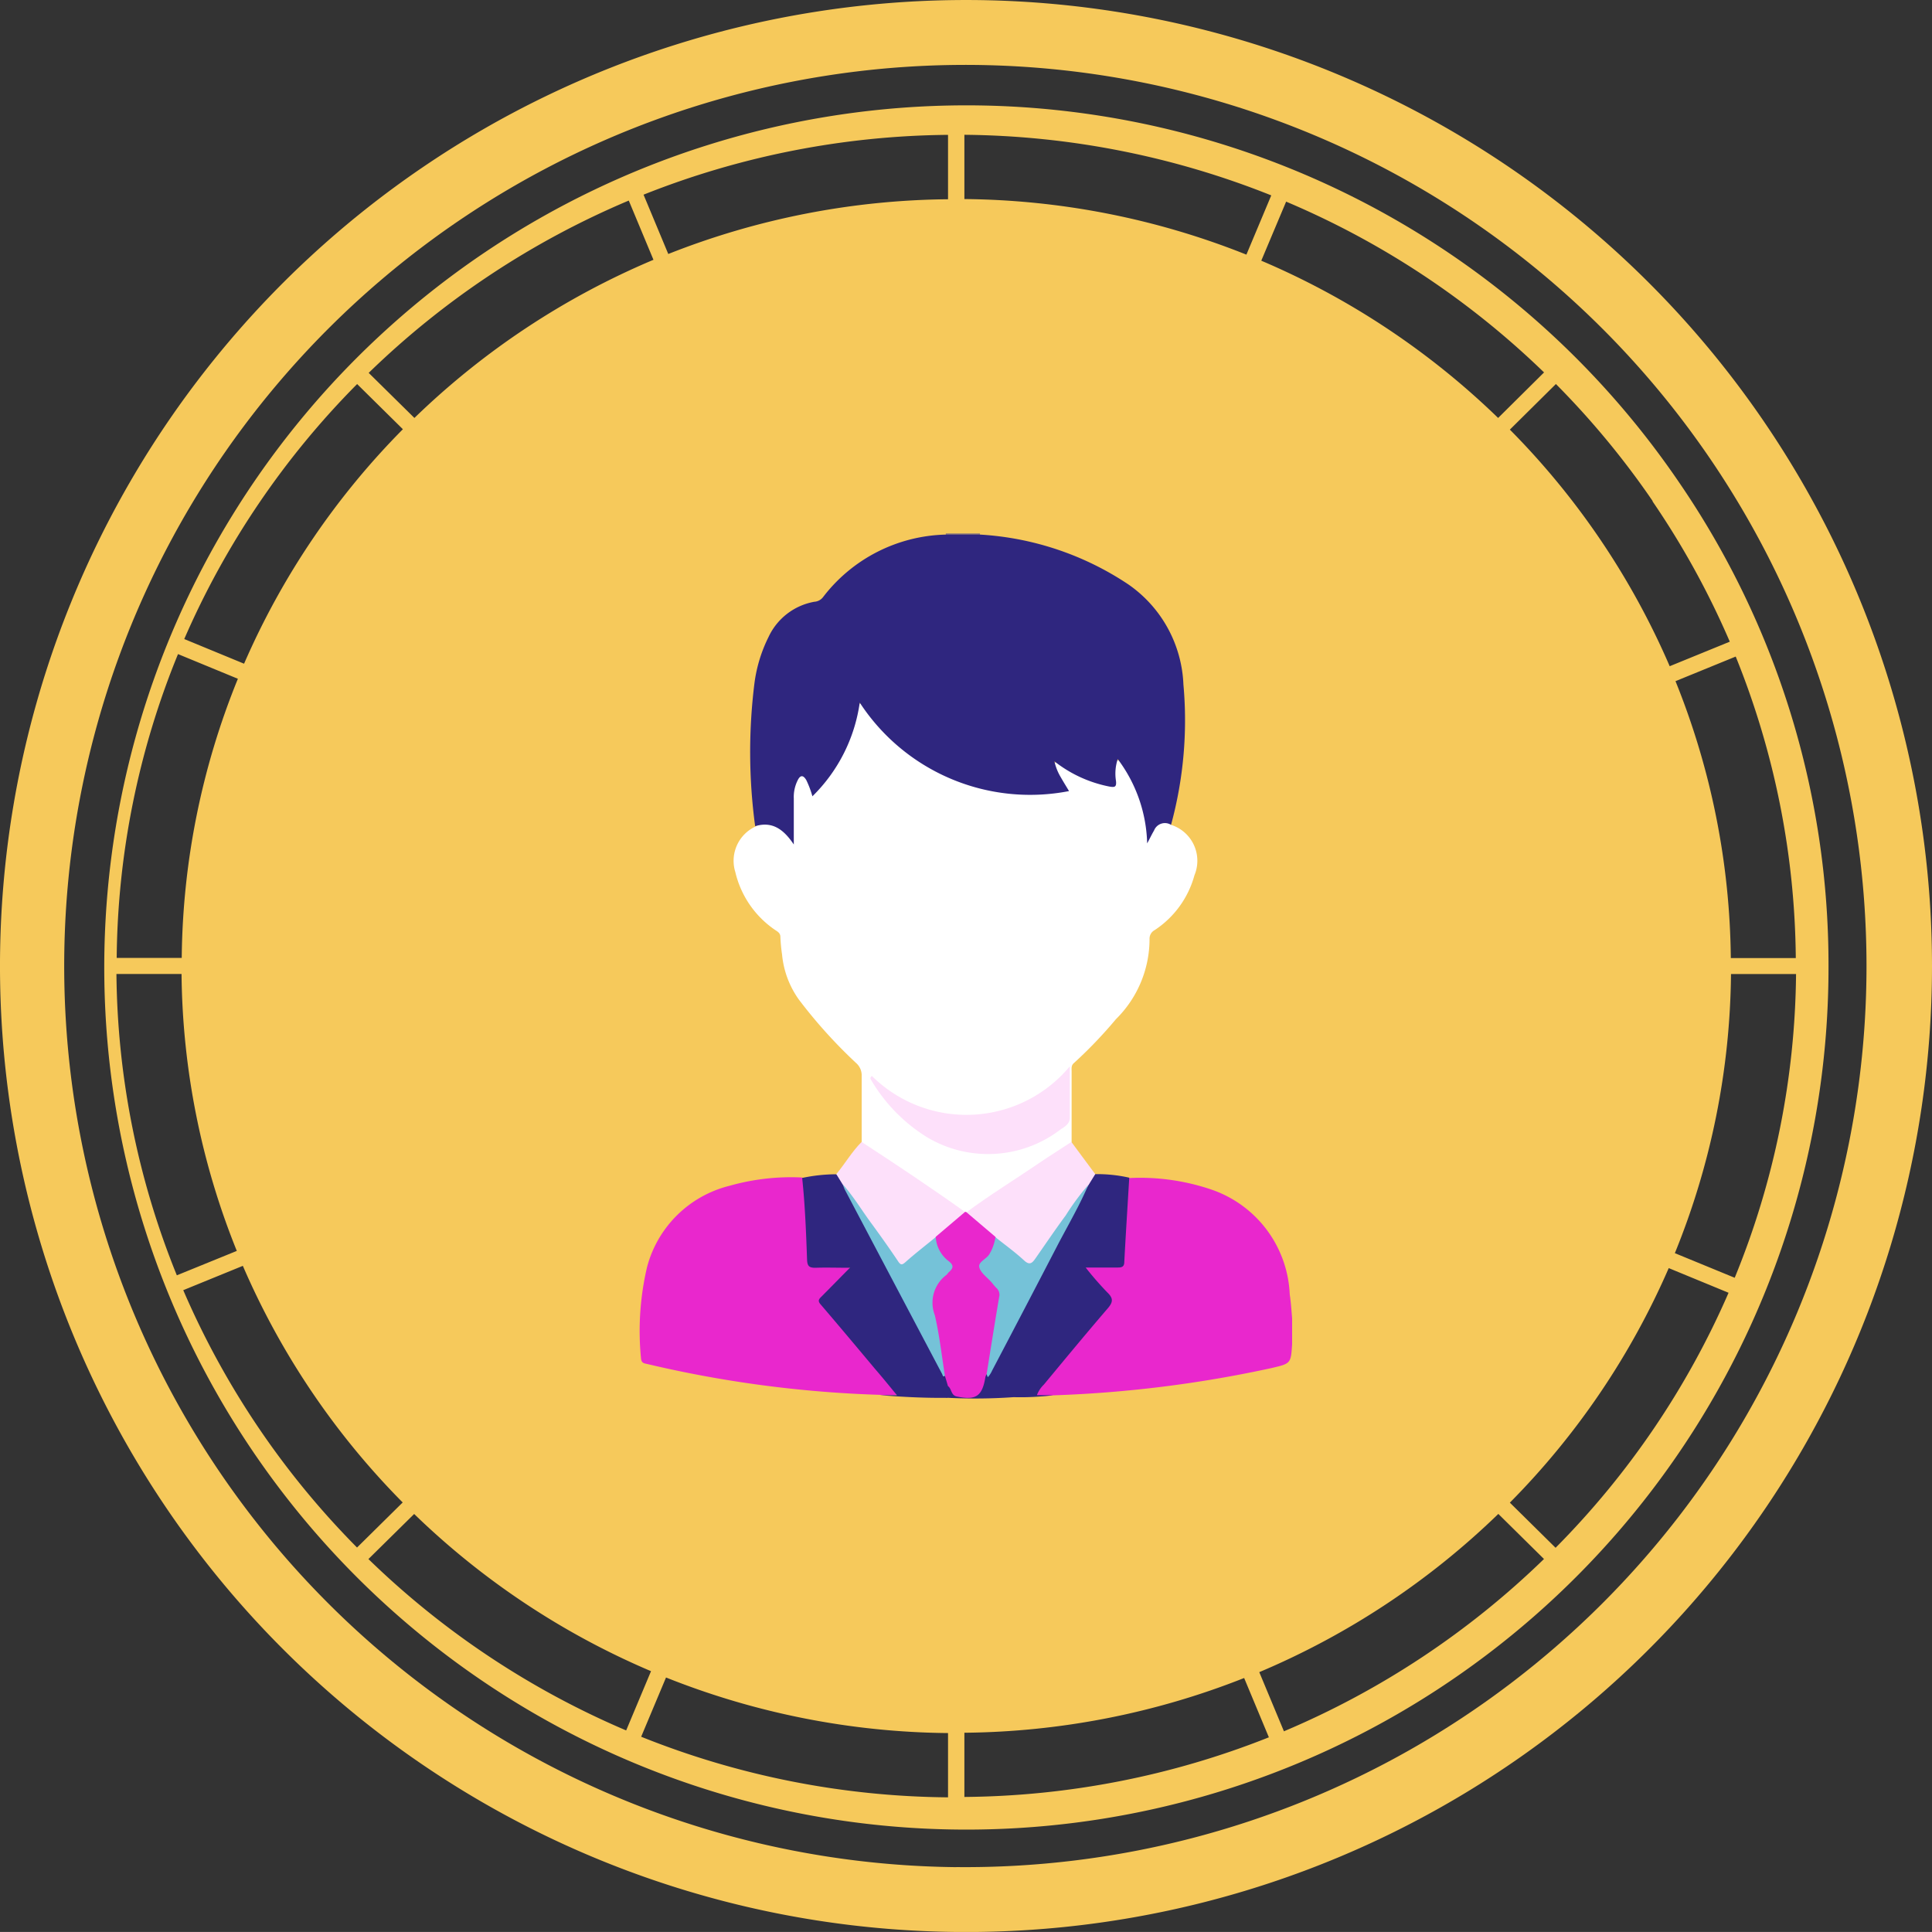
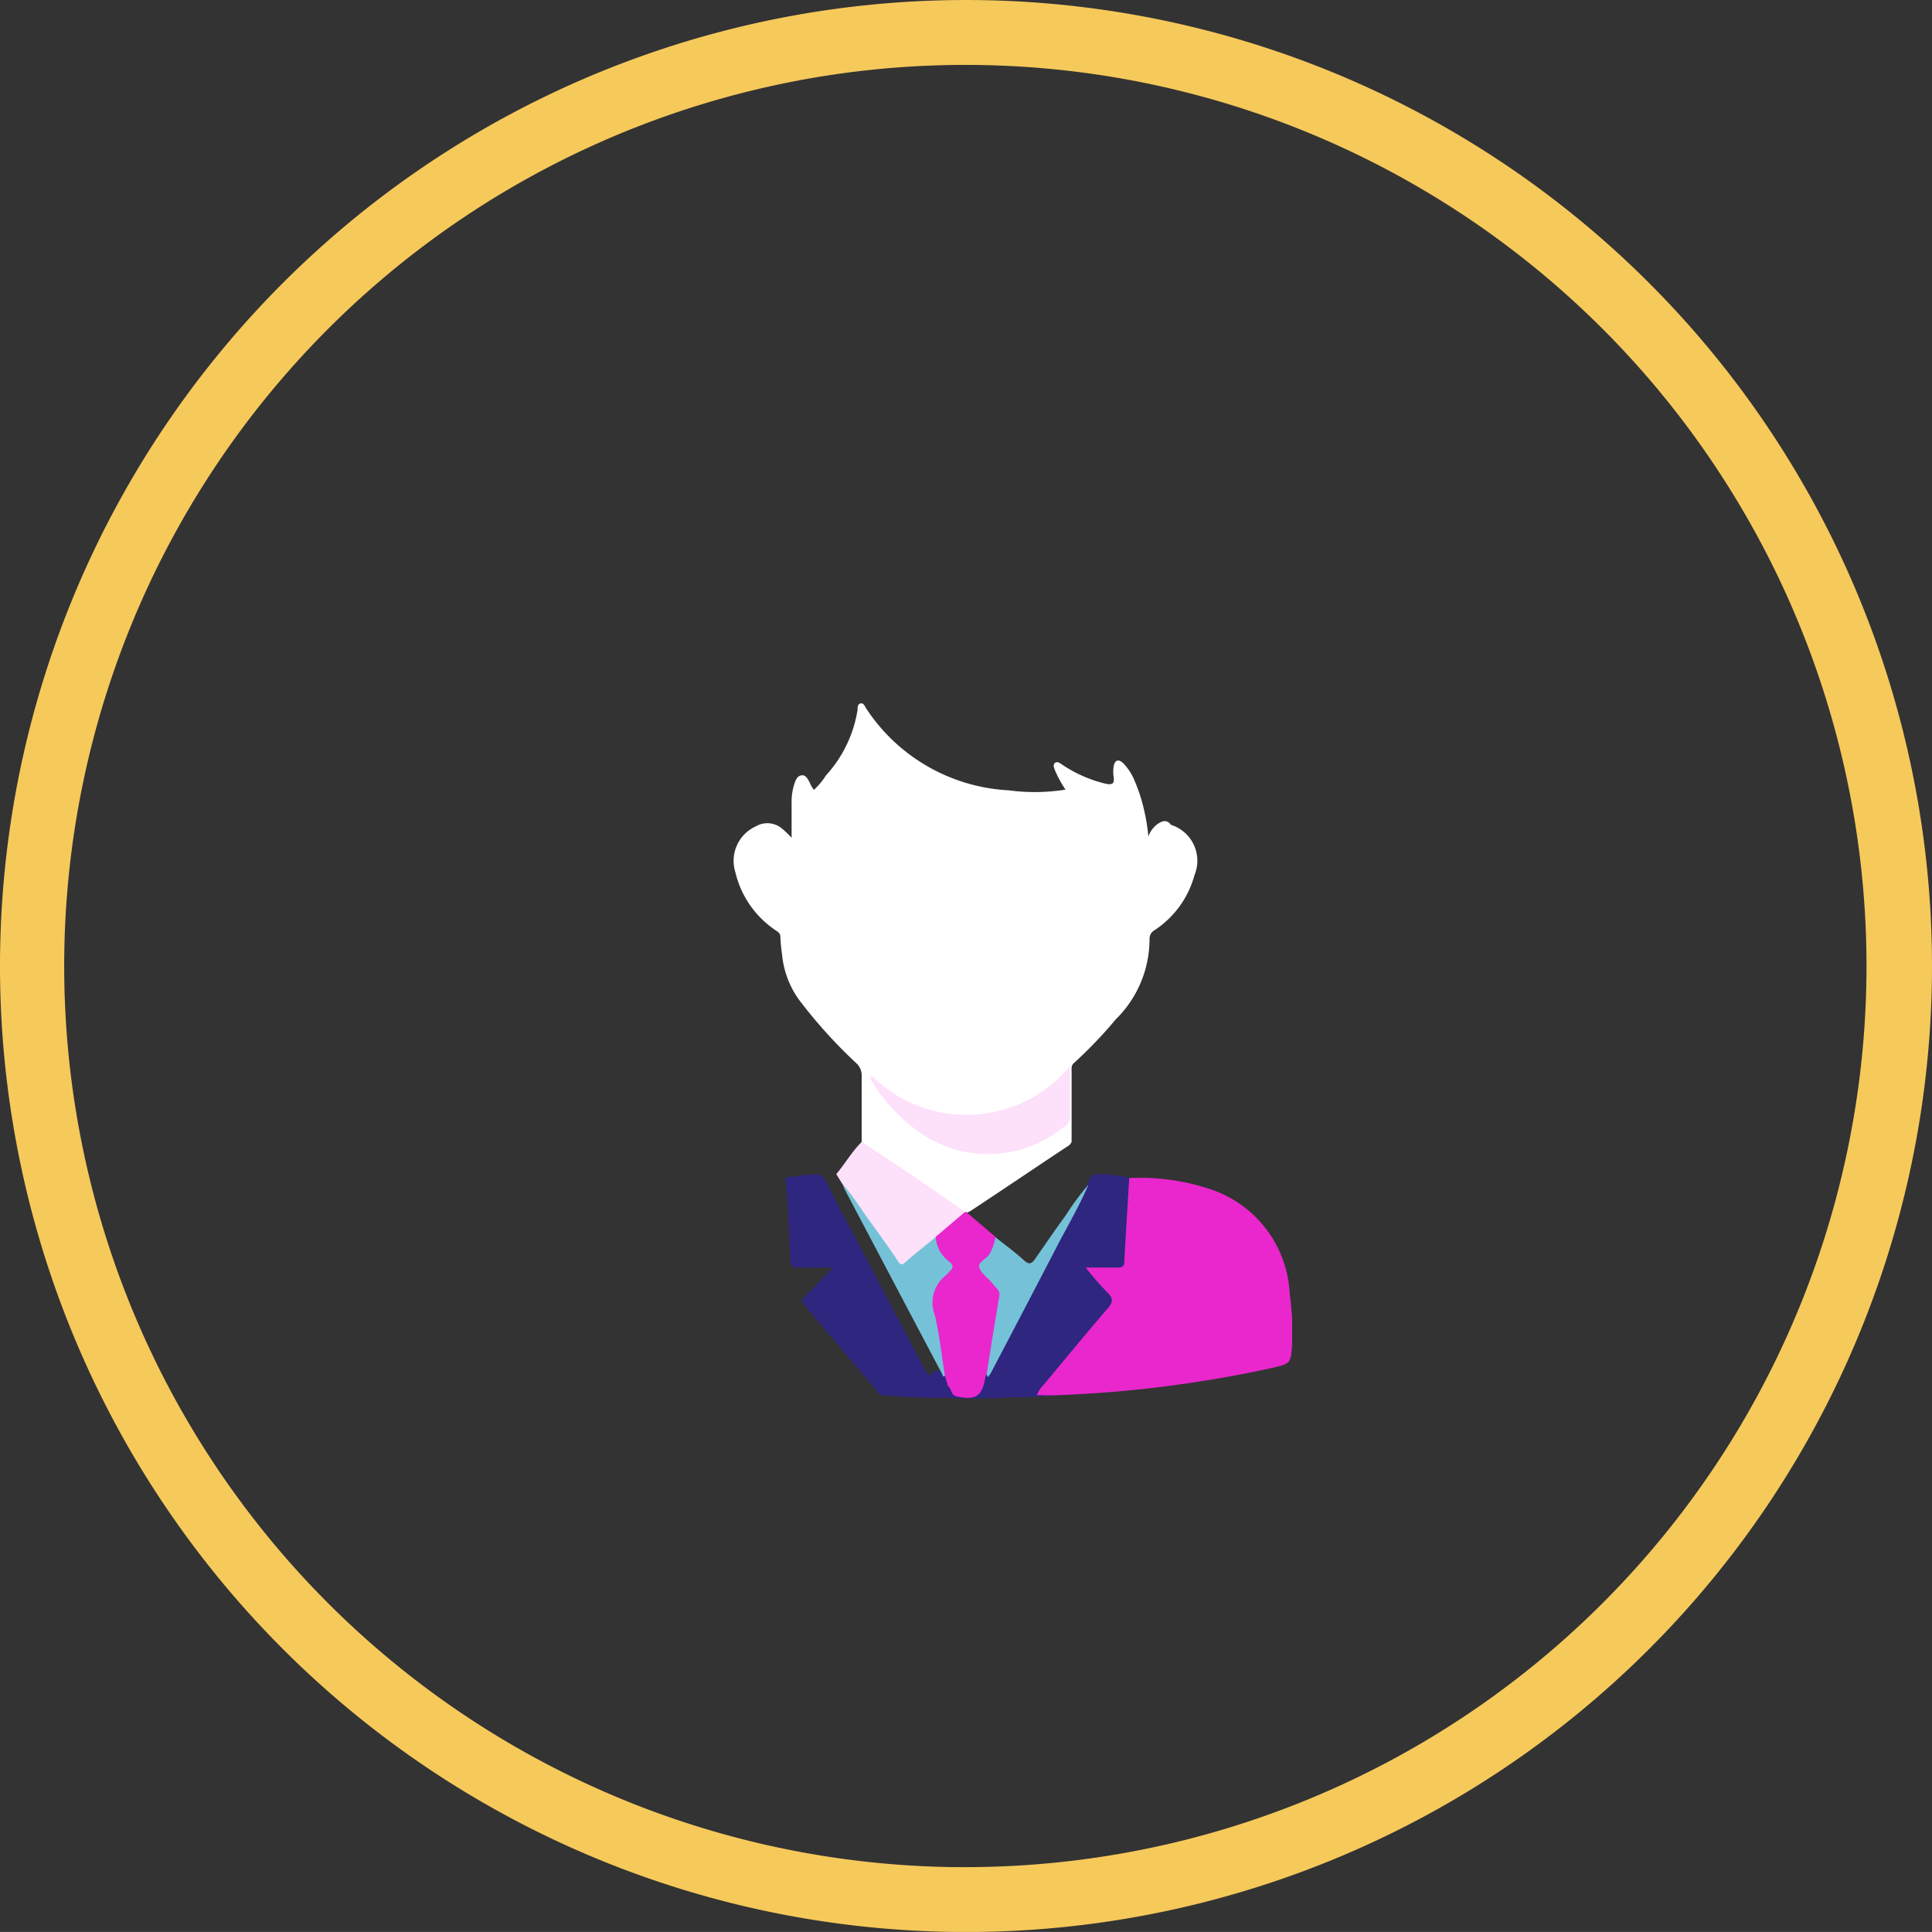
<svg xmlns="http://www.w3.org/2000/svg" id="ic_aries_man" width="30" height="29.999" viewBox="0 0 30 29.999">
  <rect x="0" y="0" width="30" height="29.999" fill="#333333" stroke="none" />
  <g id="Group_5914" data-name="Group 5914" transform="translate(0 0)">
    <g id="Group_5913" data-name="Group 5913" transform="translate(0 0)">
-       <path id="Path_2195" data-name="Path 2195" d="M171.717,206.377a13.387,13.387,0,1,0,2.313,7.5A13.249,13.249,0,0,0,171.717,206.377ZM155.4,201.989l.384.921a12.045,12.045,0,0,0-3.712,2.456l-.71-.7a13.091,13.091,0,0,1,4.037-2.675Zm-4.216,2.852.709.7a11.915,11.915,0,0,0-2.466,3.641l-.929-.383a12.943,12.943,0,0,1,2.686-3.961Zm-2.782,4.192.929.383a11.765,11.765,0,0,0-.872,4.334h-1.01a12.735,12.735,0,0,1,.952-4.717ZM147.446,214h1.01a11.771,11.771,0,0,0,.858,4.3l-.931.379a12.728,12.728,0,0,1-.938-4.68Zm1.031,4.912.931-.38a11.932,11.932,0,0,0,2.482,3.674l-.709.7a12.95,12.95,0,0,1-2.7-4Zm2.881,4.173.71-.7a12.05,12.05,0,0,0,3.678,2.441l-.386.92a13.1,13.1,0,0,1-4-2.659Zm9,3.7a13.076,13.076,0,0,1-4.765-.941l.386-.92a12.1,12.1,0,0,0,4.379.863Zm0-24.815a12.083,12.083,0,0,0-4.344.85l-.384-.921a13.085,13.085,0,0,1,4.728-.929Zm13.165,11.783h-1.01a11.762,11.762,0,0,0-.859-4.3l.935-.382a12.752,12.752,0,0,1,.933,4.683Zm-2.226-7.093a12.828,12.828,0,0,1,1.2,2.18l-.933.381a11.918,11.918,0,0,0-2.482-3.674l.715-.708A12.993,12.993,0,0,1,171.3,206.657Zm-1.685-2-.712.706a12.055,12.055,0,0,0-3.678-2.442l.386-.917a13.048,13.048,0,0,1,4.006,2.653Zm-9-3.691a13.137,13.137,0,0,1,4.765.941l-.386.92a12.081,12.081,0,0,0-4.379-.863Zm0,25.813v-1a12.1,12.1,0,0,0,4.344-.85l.384.921a13.079,13.079,0,0,1-4.727.926Zm4.963-1.02-.384-.921a12.063,12.063,0,0,0,3.712-2.457l.709.7a13.1,13.1,0,0,1-4.035,2.674Zm4.216-2.853-.709-.7a11.921,11.921,0,0,0,2.467-3.642l.929.383a12.944,12.944,0,0,1-2.685,3.959Zm2.782-4.192-.929-.382a11.772,11.772,0,0,0,.872-4.334h1.01a12.731,12.731,0,0,1-.952,4.715Z" transform="translate(-145.637 -198.876)" fill="#f6c95b" />
      <path id="Path_2196" data-name="Path 2196" d="M156.719,195.038a15,15,0,1,0,15.151,15A15,15,0,0,0,156.719,195.038Zm0,28.992a13.993,13.993,0,1,1,14.134-13.992A13.993,13.993,0,0,1,156.719,224.029Z" transform="translate(-141.87 -195.037)" fill="#f6c95b" />
    </g>
  </g>
  <g id="_9YjQ08.tif" data-name="9YjQ08.tif" transform="translate(9.937 8.283)">
    <g id="Group_10064" data-name="Group 10064" transform="translate(0)">
-       <path id="Path_44717" data-name="Path 44717" d="M-2491.039,118.6a.118.118,0,0,0,0,.023.671.671,0,0,1-.532,0,.029.029,0,0,0,0-.023Z" transform="translate(2496.319 -118.601)" fill="#8f7c7a" />
      <path id="Path_44718" data-name="Path 44718" d="M-2490.785,125.293a.585.585,0,0,1,.364.784,1.485,1.485,0,0,1-.618.851.15.15,0,0,0-.079.138,1.748,1.748,0,0,1-.522,1.245,7,7,0,0,1-.652.681c-.045.037-.036.086-.036.133q0,.545,0,1.091a.15.15,0,0,1-.071.074c-.5.331-.992.665-1.491.994a.217.217,0,0,1-.059.028.1.1,0,0,1-.039,0,6.472,6.472,0,0,1-.634-.412c-.284-.2-.572-.385-.856-.579-.042-.029-.1-.047-.11-.1,0-.342,0-.684,0-1.025a.255.255,0,0,0-.088-.206,7.718,7.718,0,0,1-.886-.982,1.427,1.427,0,0,1-.262-.7,2.523,2.523,0,0,1-.026-.273c0-.061-.042-.083-.081-.109a1.5,1.5,0,0,1-.619-.9.586.586,0,0,1,.312-.706.354.354,0,0,1,.412.03,1.576,1.576,0,0,1,.15.144c0-.193,0-.367,0-.542a.891.891,0,0,1,.048-.31c.019-.055.045-.112.11-.118s.091.057.12.105a.529.529,0,0,0,.068.122,1.168,1.168,0,0,0,.188-.226,1.962,1.962,0,0,0,.49-1.017c0-.037,0-.089.046-.1s.063.038.083.07a2.823,2.823,0,0,0,2.217,1.279,3.019,3.019,0,0,0,.883-.011,1.778,1.778,0,0,1-.159-.289c-.014-.041-.043-.09-.006-.124s.082.005.116.027a2.064,2.064,0,0,0,.67.294c.1.021.141.005.127-.1a.553.553,0,0,1,0-.17c.019-.1.074-.117.147-.049a.841.841,0,0,1,.183.286,2.53,2.53,0,0,1,.135.412,3.005,3.005,0,0,1,.074.441.406.406,0,0,1,.134-.187C-2490.93,125.236-2490.854,125.2-2490.785,125.293Z" transform="translate(2499.031 -120.768)" fill="#fff" />
-       <path id="Path_44719" data-name="Path 44719" d="M-2490.572,123.144a.181.181,0,0,0-.264.088c-.035.059-.064.122-.107.2a2.27,2.27,0,0,0-.457-1.309.719.719,0,0,0-.027.34c.011.1-.025.1-.106.086a2,2,0,0,1-.85-.391.829.829,0,0,0,.1.249c.04.071.084.141.127.213a3.159,3.159,0,0,1-3.25-1.374,2.534,2.534,0,0,1-.735,1.455,1.488,1.488,0,0,0-.095-.252c-.055-.093-.1-.067-.135.006a.577.577,0,0,0-.059.28c0,.228,0,.456,0,.714-.152-.226-.327-.367-.6-.284a8.6,8.6,0,0,1-.01-2.227,2.259,2.259,0,0,1,.218-.711.973.973,0,0,1,.712-.547.184.184,0,0,0,.132-.069,2.472,2.472,0,0,1,1.91-.974h.532a4.633,4.633,0,0,1,2.3.773,1.987,1.987,0,0,1,.856,1.554A6.173,6.173,0,0,1-2490.572,123.144Z" transform="translate(2498.819 -118.619)" fill="#2f267f" />
      <path id="Path_44720" data-name="Path 44720" d="M-2485.047,139.013v.4c-.02.3-.02.3-.319.37a18.894,18.894,0,0,1-3.394.424.972.972,0,0,1-.2.008c-.091.007-.082-.04-.051-.1a1.373,1.373,0,0,1,.163-.206c.3-.344.582-.7.876-1.046.111-.131.11-.145-.013-.268a2.8,2.8,0,0,0-.267-.252c-.035-.027-.079-.061-.067-.1s.078-.047.125-.048c.122,0,.245,0,.367,0,.085,0,.125-.024.136-.116.03-.252.026-.506.043-.759.009-.14.032-.278.034-.418a.086.086,0,0,1,.032-.069,3.442,3.442,0,0,1,1.289.181,1.8,1.8,0,0,1,1.209,1.625C-2485.066,138.76-2485.057,138.886-2485.047,139.013Z" transform="translate(2495.174 -126.823)" fill="#e927cd" />
-       <path id="Path_44721" data-name="Path 44721" d="M-2496.5,140.2a18.1,18.1,0,0,1-3.6-.476c-.05-.013-.1-.009-.108-.086a4.339,4.339,0,0,1,.094-1.424,1.763,1.763,0,0,1,1.276-1.259,3.512,3.512,0,0,1,1.13-.13.19.19,0,0,1,.058.155c.008.35.043.7.055,1.047,0,.151.007.156.155.158.118,0,.236,0,.354,0,.042,0,.1-.006.113.045s-.023.072-.05.1c-.1.1-.2.208-.306.306a.115.115,0,0,0-.01.188c.342.41.69.816,1.028,1.228.017.02.036.038.051.06.038.056.047.1-.044.093A1.016,1.016,0,0,1-2496.5,140.2Z" transform="translate(2500.225 -126.824)" fill="#e927cd" />
      <path id="Path_44722" data-name="Path 44722" d="M-2488.775,136.782c-.026.436-.054.872-.077,1.307,0,.071-.033.089-.1.088-.179,0-.358,0-.5,0a4.881,4.881,0,0,0,.333.383c.09.087.1.143.018.242-.339.394-.67.795-1,1.193a.448.448,0,0,0-.108.164h.252a3.945,3.945,0,0,1-.613.031,8.455,8.455,0,0,1-1.021.01.1.1,0,0,1-.092-.116.078.078,0,0,1,.094-.08.065.065,0,0,1,.043.026c.081.16.228.125.355.105s.123-.131.147-.223c.008-.029.01-.06.04-.078s.031.03.042.008c.425-.888.914-1.742,1.357-2.621.056-.113.127-.219.173-.338.041-.055.047-.139.132-.156A2.251,2.251,0,0,1-2488.775,136.782Z" transform="translate(2496.373 -126.778)" fill="#2f267f" />
-       <path id="Path_44723" data-name="Path 44723" d="M-2493.375,140.022c-.149.058-.046.118,0,.178-.351.005-.7-.013-1.052-.041h.262c-.121-.147-.226-.277-.333-.4-.283-.338-.566-.676-.853-1.011-.046-.054-.026-.079.012-.117.142-.142.281-.285.444-.45-.2,0-.368-.006-.539,0-.1,0-.122-.033-.126-.128-.015-.423-.031-.846-.076-1.267a2.578,2.578,0,0,1,.527-.057c.073.029.1.1.132.159.177.376.384.737.577,1.105.225.431.45.862.682,1.289.1.194.194.4.316.582A.128.128,0,0,1-2493.375,140.022Z" transform="translate(2498.155 -126.778)" fill="#2f267f" />
+       <path id="Path_44723" data-name="Path 44723" d="M-2493.375,140.022c-.149.058-.046.118,0,.178-.351.005-.7-.013-1.052-.041c-.121-.147-.226-.277-.333-.4-.283-.338-.566-.676-.853-1.011-.046-.054-.026-.079.012-.117.142-.142.281-.285.444-.45-.2,0-.368-.006-.539,0-.1,0-.122-.033-.126-.128-.015-.423-.031-.846-.076-1.267a2.578,2.578,0,0,1,.527-.057c.073.029.1.1.132.159.177.376.384.737.577,1.105.225.431.45.862.682,1.289.1.194.194.4.316.582A.128.128,0,0,1-2493.375,140.022Z" transform="translate(2498.155 -126.778)" fill="#2f267f" />
      <path id="Path_44724" data-name="Path 44724" d="M-2494.573,136.478l-.1-.162c.136-.163.242-.349.393-.5.543.354,1.083.714,1.611,1.091,0,.052-.039.073-.072.1-.123.1-.244.206-.368.308-.152.125-.305.249-.454.379-.078.068-.131.064-.189-.024C-2494.025,137.271-2494.323,136.891-2494.573,136.478Z" transform="translate(2497.722 -126.367)" fill="#fde0fa" />
-       <path id="Path_44725" data-name="Path 44725" d="M-2488.992,136.315l-.1.162c-.242.4-.526.771-.794,1.154-.086.123-.122.125-.241.032-.145-.113-.281-.235-.424-.35-.118-.108-.249-.2-.368-.306-.032-.029-.073-.049-.072-.1.365-.272.753-.508,1.128-.765.166-.113.336-.218.5-.327Z" transform="translate(2496.062 -126.366)" fill="#fde0fa" />
      <path id="Path_44726" data-name="Path 44726" d="M-2491.458,137.8l.455.387a.3.3,0,0,1-.105.317c-.151.153-.1.179.014.295.012.013.023.026.036.038a.416.416,0,0,1,.128.435c-.064.289-.1.585-.146.879a.247.247,0,0,1-.062.167.186.186,0,0,0-.021.047c-.049.3-.149.363-.446.3-.09-.019-.076-.12-.135-.161l-.048-.161a.672.672,0,0,1-.078-.274c-.052-.289-.089-.58-.143-.868a.306.306,0,0,1,.082-.3c.021-.021.038-.047.059-.07.146-.162.142-.16.024-.347-.055-.088-.142-.175-.084-.3l.456-.387A.02.02,0,0,0-2491.458,137.8Z" transform="translate(2496.523 -127.264)" fill="#e927cd" />
      <path id="Path_44727" data-name="Path 44727" d="M-2490.607,133.678c0,.3,0,.548,0,.8,0,.092-.078.137-.141.178a1.849,1.849,0,0,1-2.062.131,2.585,2.585,0,0,1-.884-.9c-.009-.014-.019-.03.013-.06A2.087,2.087,0,0,0-2490.607,133.678Z" transform="translate(2497.282 -125.403)" fill="#fde0fa" />
      <path id="Path_44728" data-name="Path 44728" d="M-2490.513,139.968c.064-.4.127-.8.195-1.2a.141.141,0,0,0-.042-.14c-.028-.027-.052-.059-.077-.089-.066-.076-.165-.142-.189-.23s.116-.13.16-.213a.722.722,0,0,0,.09-.257c.149.12.305.231.445.361.084.078.124.043.172-.025.157-.224.31-.452.473-.672a3.9,3.9,0,0,1,.355-.48c-.133.309-.3.6-.459.9q-.516.995-1.037,1.986a.4.4,0,0,1-.063.1C-2490.5,140.014-2490.505,139.98-2490.513,139.968Z" transform="translate(2495.896 -126.911)" fill="#75c2d8" />
      <path id="Path_44729" data-name="Path 44729" d="M-2493.043,137.838a.506.506,0,0,0,.2.372c.085.066.073.111.005.171-.016.014-.027.036-.044.048a.538.538,0,0,0-.175.622c.072.31.107.628.157.942-.035.022-.035-.013-.043-.028q-.758-1.435-1.515-2.871a.568.568,0,0,1-.026-.073c.17.193.3.414.455.621.136.187.271.376.4.569.04.06.059.065.115.016C-2493.364,138.093-2493.2,137.967-2493.043,137.838Z" transform="translate(2497.636 -126.911)" fill="#75c2d8" />
    </g>
  </g>
</svg>